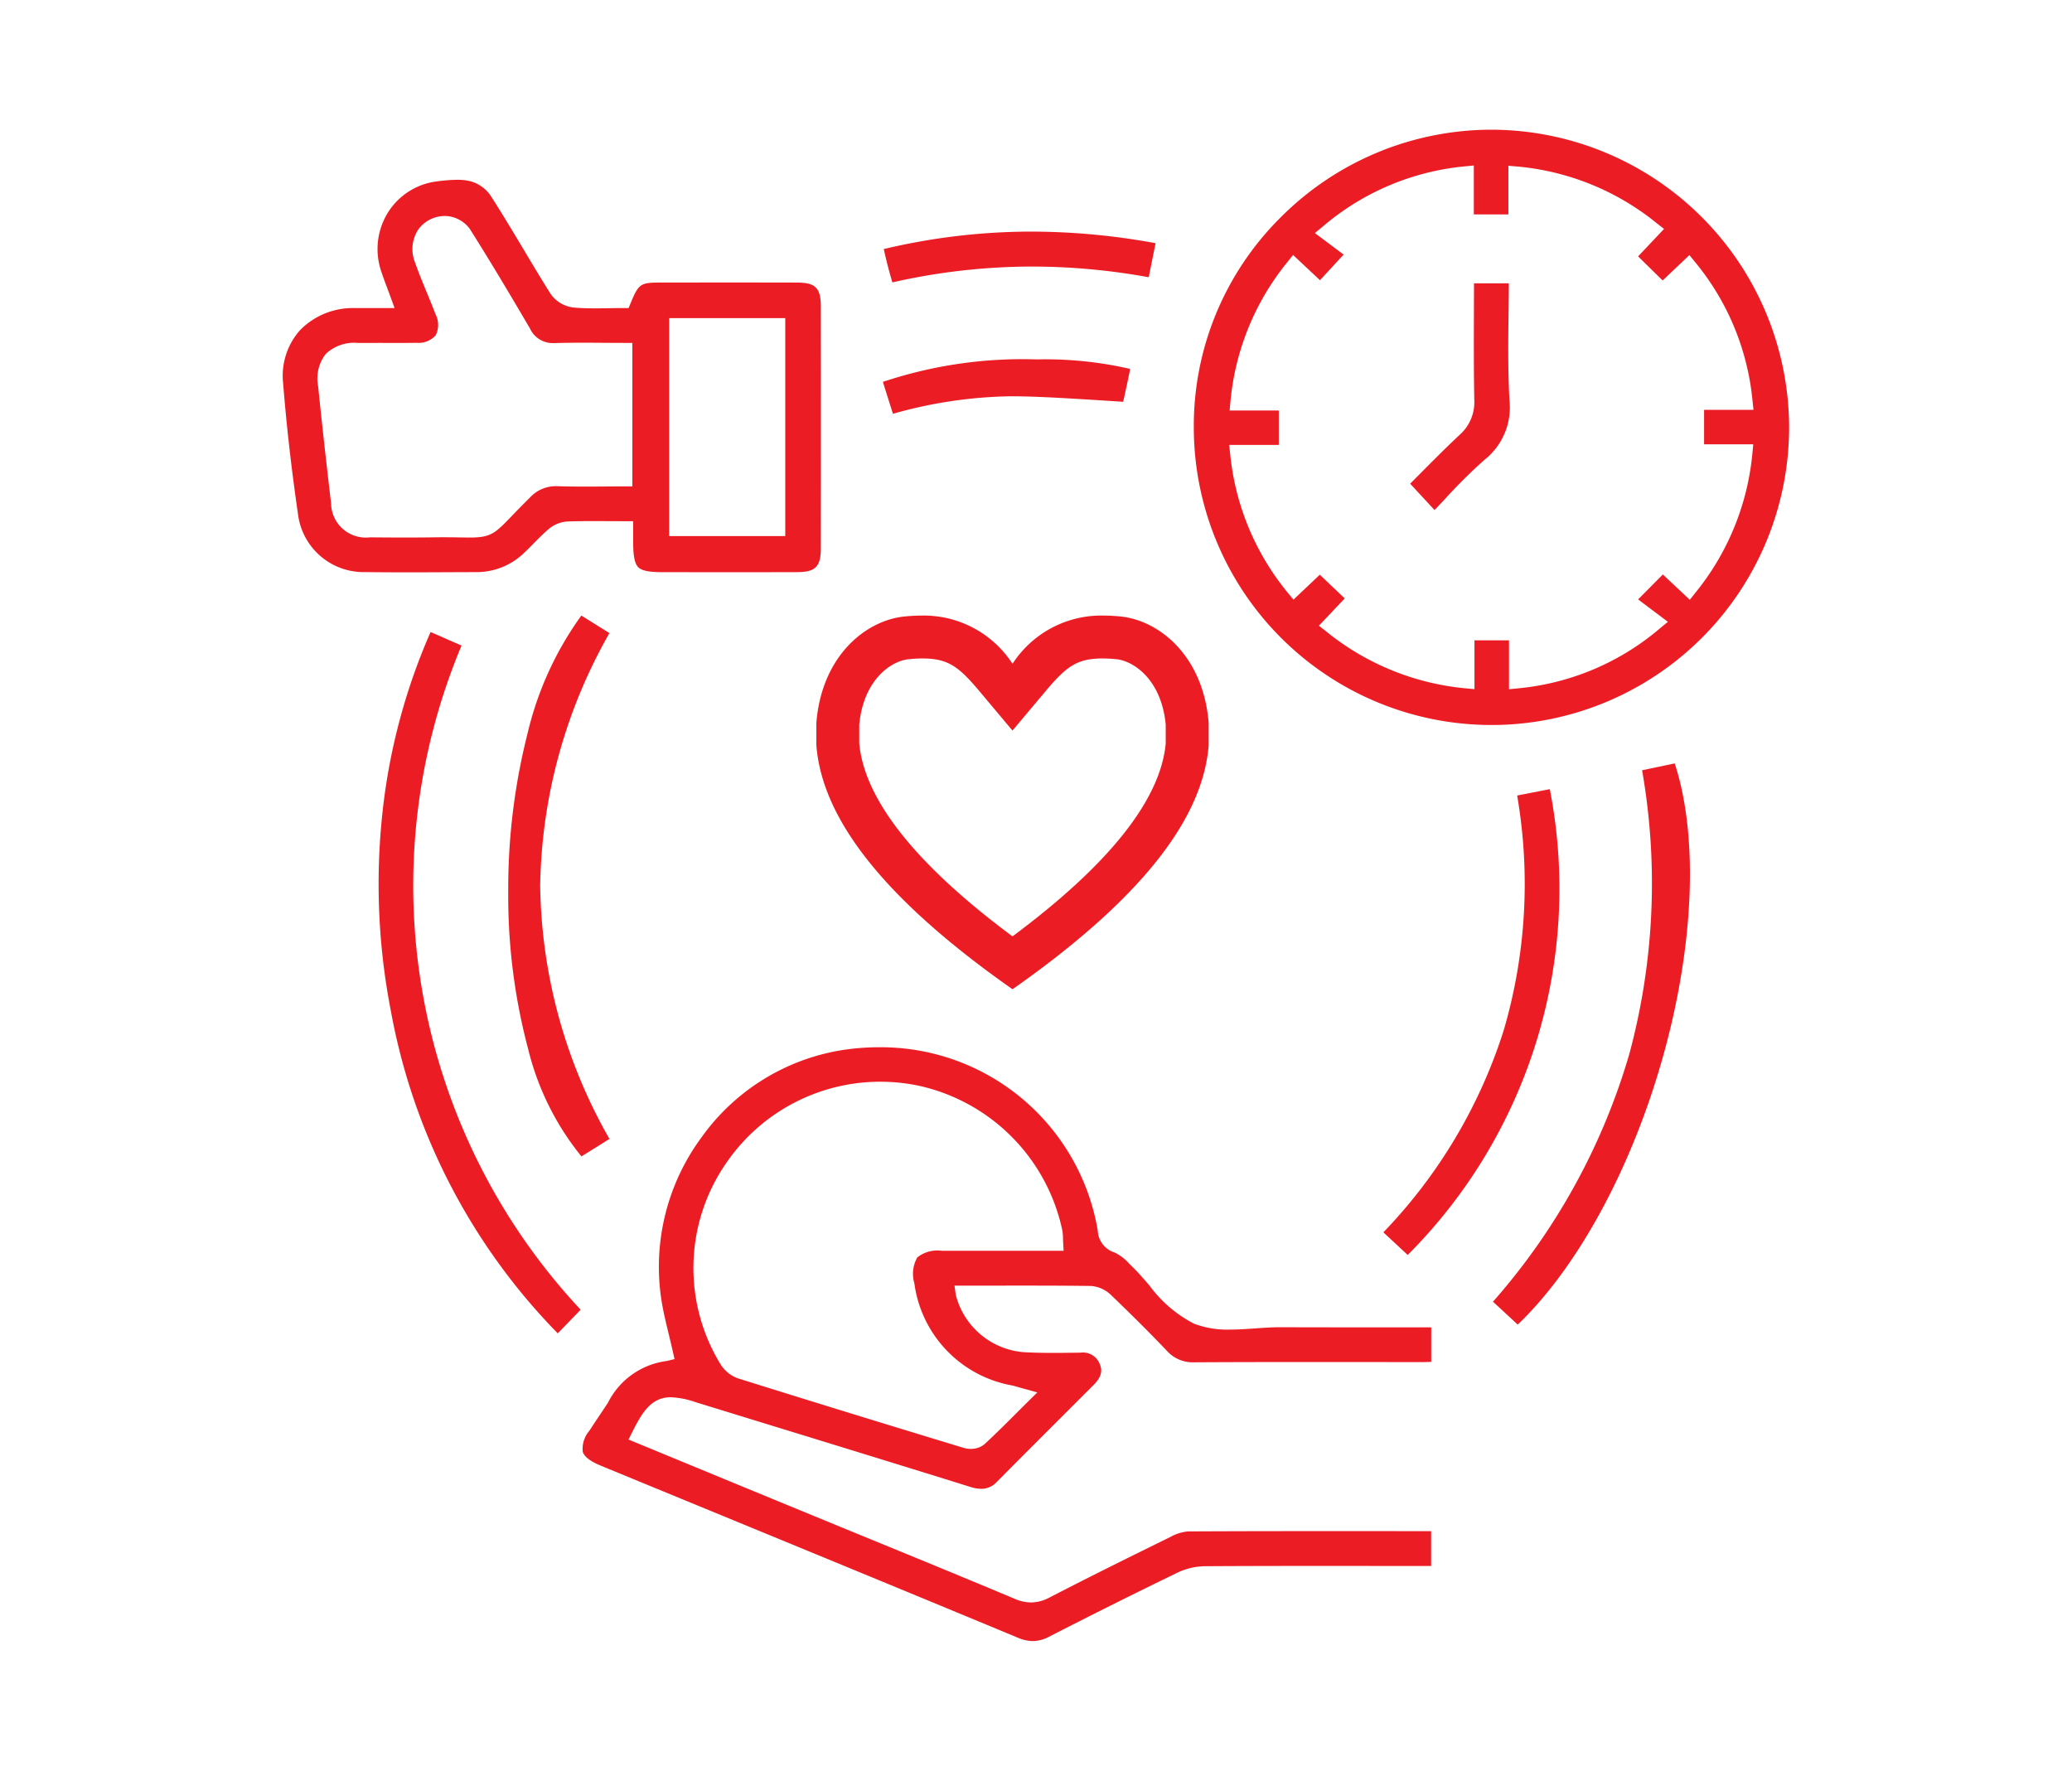
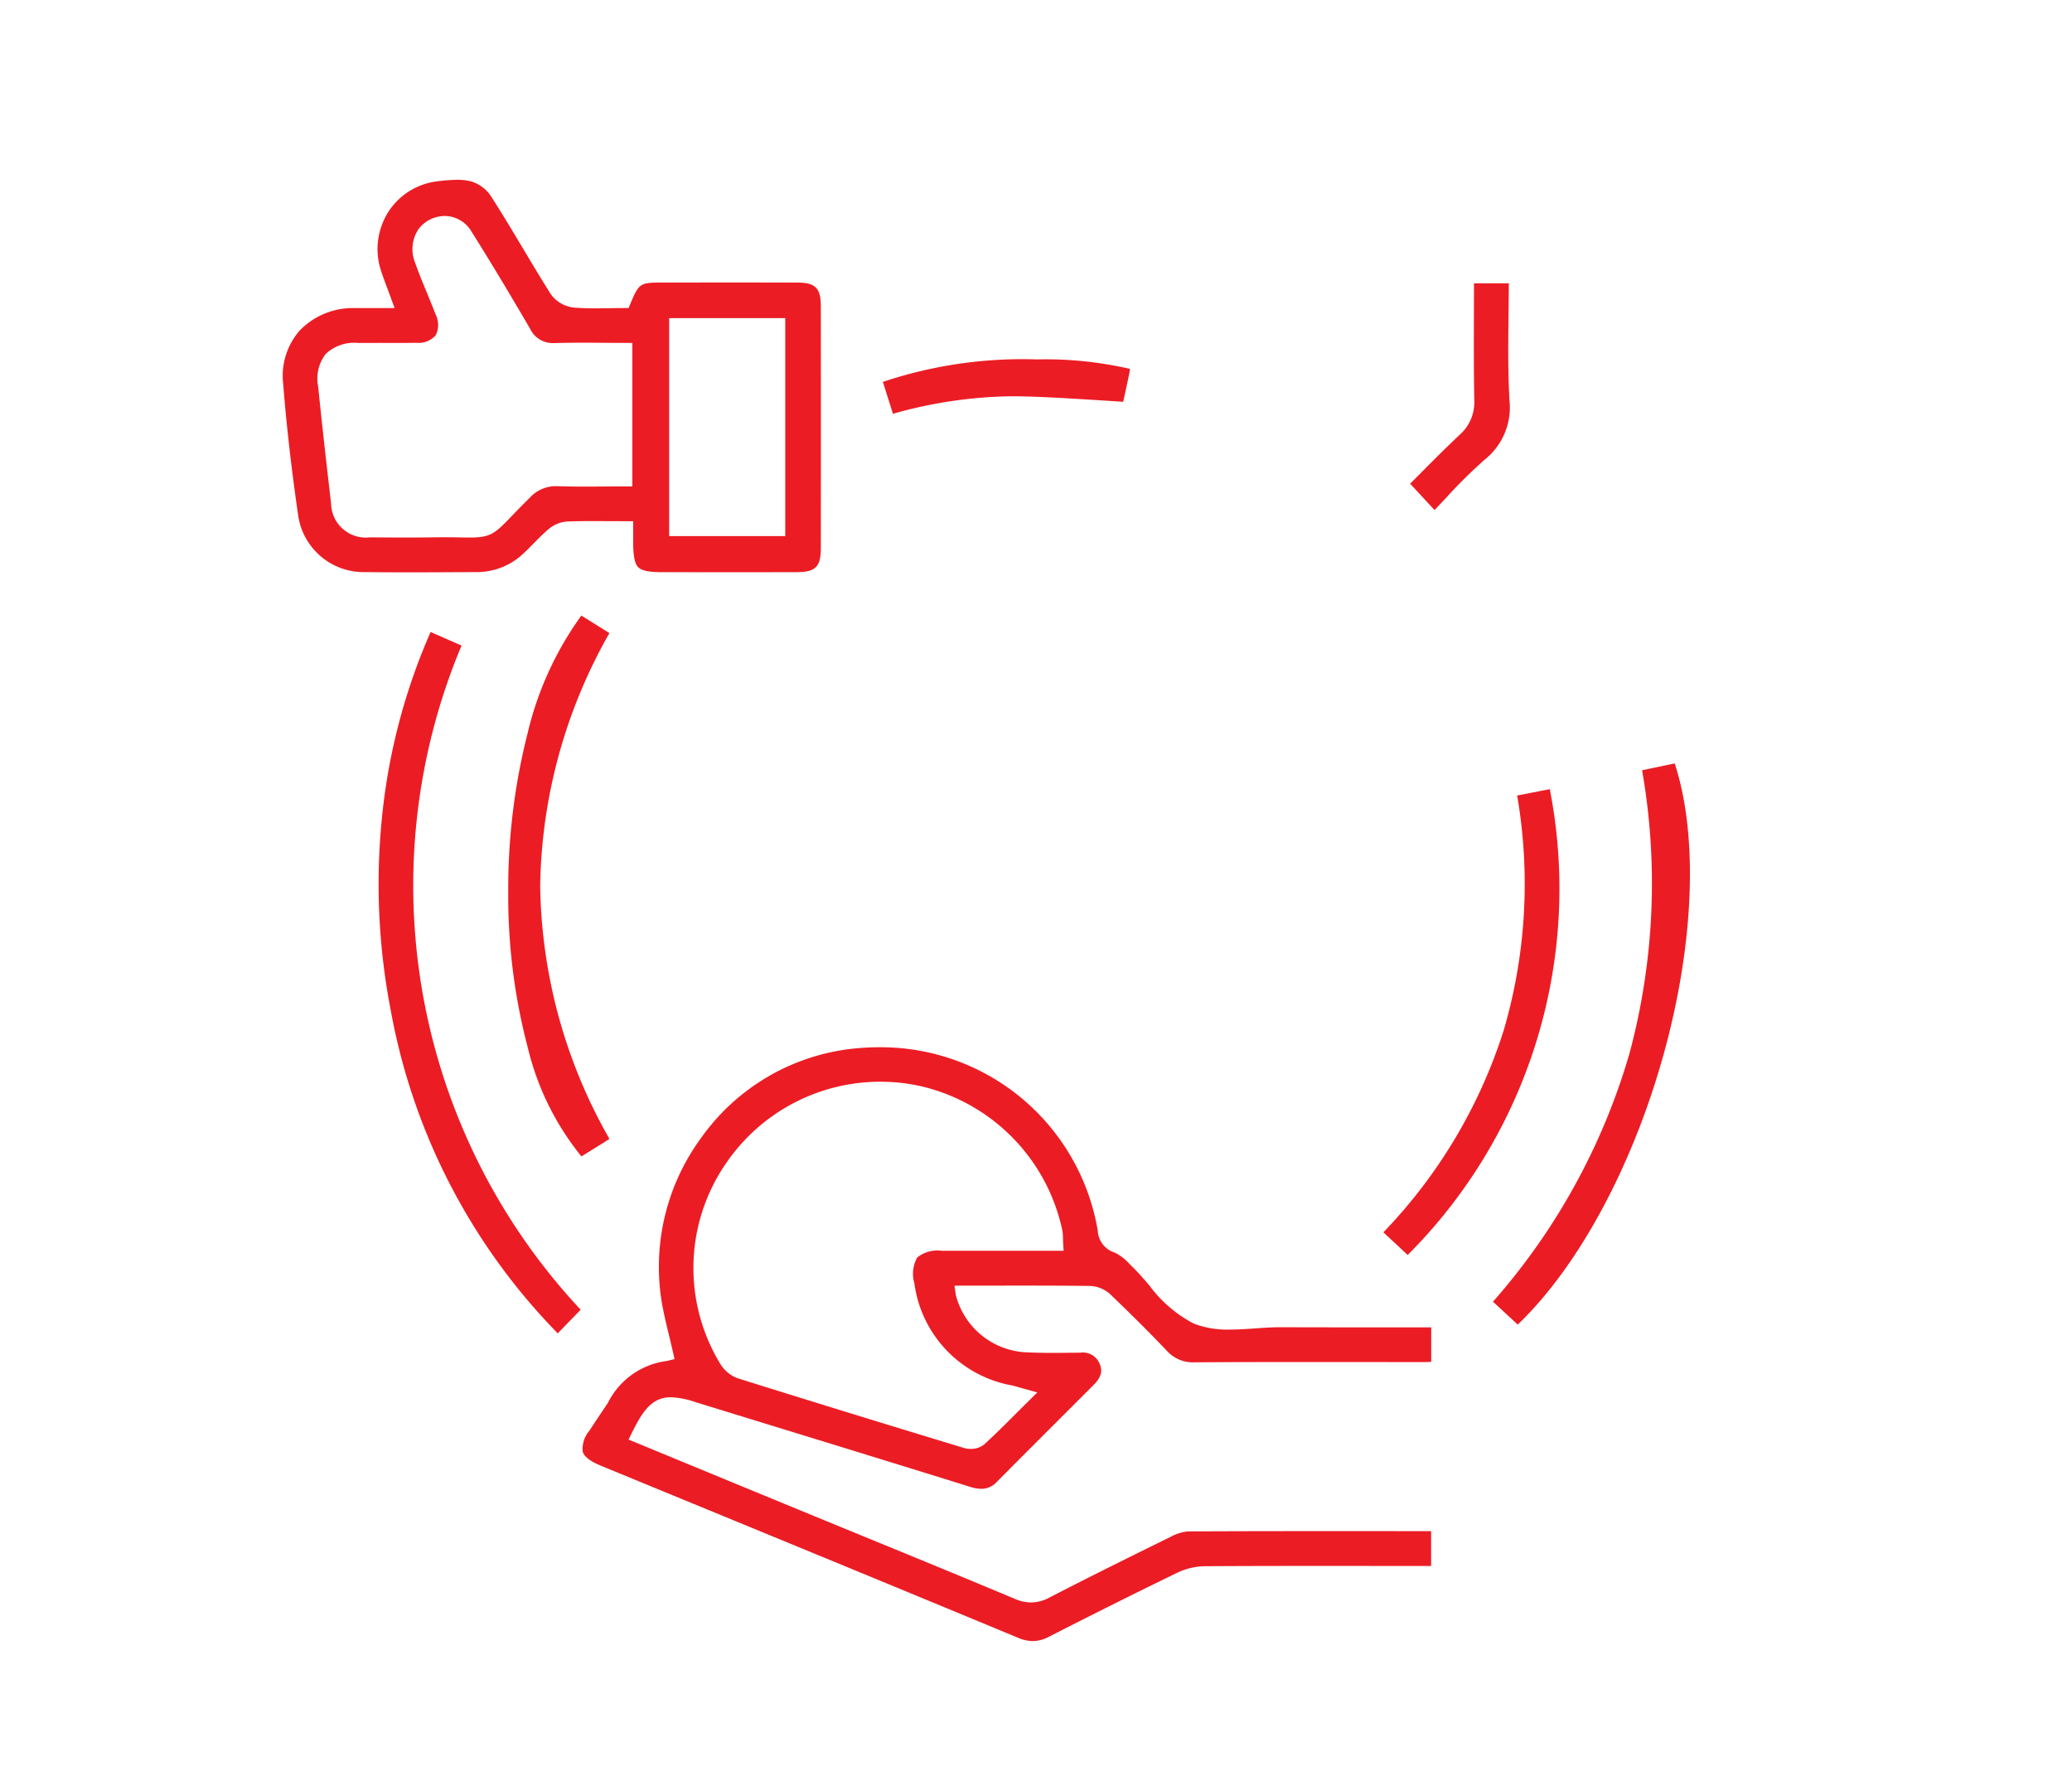
<svg xmlns="http://www.w3.org/2000/svg" viewBox="0 0 84.117 71.894">
  <defs>
    <style>.cls-1{fill:#ec1c24;}.cls-2{fill:none;}</style>
  </defs>
  <g id="Capa_2" data-name="Capa 2">
    <g id="Diseño">
      <path class="cls-1" d="M41.926,66.628a1.561,1.561,0,0,1-.6-.135c-4.164-1.73-8.404-3.475-12.504-5.162q-2.219-.913-4.438-1.827c-.42-.173-.665-.362-.727-.562a1.138,1.138,0,0,1,.273-.858c.199-.305.406-.615.606-.914l.143-.214a3.115,3.115,0,0,1,2.394-1.7l.311-.076-.07-.312c-.052-.232-.108-.465-.163-.691-.116-.479-.237-.974-.309-1.46a8.855,8.855,0,0,1,1.633-6.534A8.706,8.706,0,0,1,34.149,42.641a9.591,9.591,0,0,1,1.52-.122,8.932,8.932,0,0,1,8.896,7.44.979.979,0,0,0,.69.896,1.922,1.922,0,0,1,.593.457c.031.031.063.061.094.091.245.236.485.515.718.784a5.217,5.217,0,0,0,1.815,1.556,3.795,3.795,0,0,0,1.459.238c.344,0,.697-.025,1.039-.048.33-.023.67-.047.99-.047l.02,0c1.36.004,2.743.005,4.081.005q1.02 0,2.04.001v1.399c-.095.005-.191.009-.284.01l-.852 0q-.953,0-1.906-.001-.953-.001-1.906-.001c-1.28,0-2.965.001-4.648.011l-.015 0a1.411,1.411,0,0,1-1.119-.464c-.642-.676-1.357-1.391-2.251-2.25a1.313,1.313,0,0,0-.819-.385c-1.014-.014-2.023-.015-2.789-.015q-.596,0-1.193.001-.597.001-1.194.001H38.749l.053.373a3.098,3.098,0,0,0,2.956,2.337c.296.014.612.02.995.02.266,0,.535-.003.795-.006l.315-.003a.731.731,0,0,1,.775.441c.095.215.141.487-.235.864q-.624.624-1.248,1.248c-.88.879-1.79,1.788-2.681,2.687a.848.848,0,0,1-.636.288,1.53,1.53,0,0,1-.452-.08c-2.668-.831-5.384-1.667-8.011-2.474q-1.575-.484-3.15-.969a3.444,3.444,0,0,0-.993-.195c-.791,0-1.159.608-1.558,1.402l-.158.315,2.588,1.068c1.67.689,3.327,1.373,4.986,2.055q1.137.468,2.275.934C37.28,63.288,39.26,64.1,41.2,64.915a1.675,1.675,0,0,0,.654.145,1.626,1.626,0,0,0,.764-.206c1.693-.876,3.417-1.726,4.9-2.455a1.812,1.812,0,0,1,.708-.223c2.104-.011,4.184-.012,5.942-.012.705,0,3.325.001,3.931.001v1.414h-.345q-1.002,0-2.005-.001-1.002-.001-2.005-.001c-1.332,0-3.086.001-4.84.012a2.688,2.688,0,0,0-1.118.268c-1.73.841-3.48,1.715-5.203,2.596A1.413,1.413,0,0,1,41.926,66.628Zm-6.187-22.71a7.577,7.577,0,0,0-6.22,3.249,7.488,7.488,0,0,0-.266,8.226,1.389,1.389,0,0,0,.694.565c2.835.888,5.84,1.814,9.188,2.83a.943.943,0,0,0,.27.037.855.855,0,0,0,.554-.183c.434-.398.848-.811,1.285-1.248.152-.152.307-.307.466-.464l.403-.398-.546-.15c-.084-.023-.153-.043-.212-.06-.11-.032-.198-.057-.288-.076a4.866,4.866,0,0,1-3.947-4.148,1.345,1.345,0,0,1,.119-1.046,1.311,1.311,0,0,1,.993-.27q.909-.001,1.819-.001l3.128 0-.019-.345c-.003-.059-.004-.112-.006-.16a1.949,1.949,0,0,0-.025-.315,7.637,7.637,0,0,0-5.788-5.871A7.498,7.498,0,0,0,35.739,43.919Z" />
-       <path class="cls-1" d="M60.626,29.435A12.088,12.088,0,0,1,48.465,17.351a11.916,11.916,0,0,1,3.523-8.522A12.088,12.088,0,0,1,60.547,5.266l.045-0A12.11,12.11,0,0,1,72.632,17.285,12.086,12.086,0,0,1,60.677,29.435ZM61.261,27.984l.359-.036a10.357,10.357,0,0,0,5.77-2.437l.322-.264-1.209-.911L67.507,23.324l1.094,1.028.221-.279a10.514,10.514,0,0,0,2.321-5.676l.034-.358H69.181V16.64h2.005l-.038-.361a10.376,10.376,0,0,0-2.341-5.649l-.223-.273-1.086,1.03-.996-.978,1.053-1.115-.283-.221A10.466,10.466,0,0,0,61.591,6.76l-.355-.03v1.976H59.833V6.718l-.36.036a10.372,10.372,0,0,0-5.772,2.443l-.322.265,1.168.874-.96,1.041-1.093-1.026-.221.279A10.471,10.471,0,0,0,49.952,16.309l-.033.357h1.996v1.398H49.901l.04.363a10.471,10.471,0,0,0,2.346,5.647l.223.272,1.07-1.012,1.013.962-1.049,1.108.282.222a10.521,10.521,0,0,0,5.676,2.321l.357.033V25.997H61.261Z" />
      <path class="cls-1" d="M16.711,23.237c-.722,0-1.322-.003-1.888-.01a2.685,2.685,0,0,1-2.724-2.341c-.27-1.872-.468-3.607-.603-5.304a2.791,2.791,0,0,1,.679-2.171,3.002,3.002,0,0,1,2.236-.903c.132-.001.264-.001.399-.001,0,0,.604.001.742.001h.467l-.16-.439c-.048-.132-.095-.258-.14-.378-.09-.24-.175-.467-.248-.691a2.815,2.815,0,0,1,.29-2.39,2.742,2.742,0,0,1,1.986-1.247,6.643,6.643,0,0,1,.801-.063,2.288,2.288,0,0,1,.557.06,1.48,1.48,0,0,1,.794.557c.47.726.922,1.484,1.36,2.216.354.593.72,1.205,1.095,1.801a1.332,1.332,0,0,0,.936.553c.26.022.542.032.888.032.192,0,.385-.003.571-.006.185-.003.369-.006.552-.006h.218l.084-.202c.326-.785.394-.832,1.203-.833l.862-.001q1.108-.001,2.216-.001,1.239,0,2.478.003c.745.002.96.219.961.969.004,3.326.004,6.631-0,9.823-.001.746-.218.962-.966.964q-1.207.003-2.413.003-.984,0-1.968-.001l-1.111-.001c-.522-0-.816-.062-.954-.2-.138-.138-.202-.435-.206-.962-.001-.11-.001-.22-0-.352l0-.555h-.327c-.233,0-.459-.001-.68-.002-.212-.001-.42-.002-.624-.002-.423,0-.749.005-1.055.016a1.312,1.312,0,0,0-.756.316c-.214.184-.411.384-.601.577-.124.126-.253.257-.382.378a2.761,2.761,0,0,1-1.938.784q-.481.001-.961.003Q17.546,23.236,16.711,23.237ZM14.922,13.922q-.199,0-.399.001a1.672,1.672,0,0,0-1.301.45,1.629,1.629,0,0,0-.307,1.309c.177,1.744.374,3.458.526,4.757a1.409,1.409,0,0,0,1.577,1.377c.455.004.944.008,1.444.008.417,0,.793-.003,1.149-.008q.23-.004.425-.003c.262,0,.479.004.67.007.142.002.265.004.373.004.855,0,1.019-.17,1.708-.885.188-.195.421-.437.727-.737a1.42,1.42,0,0,1,1.07-.463q.033,0,.067.001c.325.011.675.016,1.1.016.267,0,.534-.002.8-.004.265-.002.529-.004.794-.004h.327V13.922h-.327c-.285,0-.567-.002-.848-.004-.278-.002-.554-.004-.829-.004-.436,0-.794.005-1.126.014l-.052.001a1.016,1.016,0,0,1-.971-.585c-.965-1.65-1.718-2.897-2.443-4.045a1.279,1.279,0,0,0-.972-.529,1.338,1.338,0,0,0-1.119.542,1.454,1.454,0,0,0-.138,1.34c.148.42.319.835.485,1.237.117.285.239.58.35.87a.945.945,0,0,1,.006.854.924.924,0,0,1-.778.305c-.235.004-.489.005-.798.005q-.297,0-.595-.001Q15.22,13.922,14.922,13.922Zm12.244,7.844h4.713V12.917H27.166Z" />
      <path class="cls-1" d="M22.643,54.135A25.162,25.162,0,0,1,15.866,41.034a26.934,26.934,0,0,1-.353-7.906,24.811,24.811,0,0,1,1.968-7.468l1.256.55A25.209,25.209,0,0,0,23.573,53.175Z" />
      <path class="cls-1" d="M60.611,52.849A26.345,26.345,0,0,0,66.149,42.781a26.604,26.604,0,0,0,.515-11.508l1.324-.278c.964,2.947.795,7.352-.466,11.868-1.263,4.525-3.46,8.576-5.907,10.916Z" />
      <path class="cls-1" d="M23.605,46.951a11.088,11.088,0,0,1-2.169-4.381,24.181,24.181,0,0,1-.803-6.342,25.65,25.65,0,0,1,.791-6.477A13.386,13.386,0,0,1,23.601,24.992l1.14.712a21.33,21.33,0,0,0-2.811,10.251,21.274,21.274,0,0,0,2.812,10.286c-.349.22-.702.439-1.045.652Z" />
      <path class="cls-1" d="M56.161,50.033a20.959,20.959,0,0,0,4.884-8.197,21.133,21.133,0,0,0,.547-9.538l1.325-.258a21.034,21.034,0,0,1-5.769,18.912Z" />
-       <path class="cls-1" d="M36.222,11.447c-.063-.218-.122-.424-.175-.628-.054-.208-.102-.416-.158-.658l-.011-.049A25.937,25.937,0,0,1,41.879,9.403a27.955,27.955,0,0,1,5.034.471L46.634,11.256a26.489,26.489,0,0,0-4.727-.434,25.718,25.718,0,0,0-5.679.643Z" />
      <path class="cls-1" d="M35.842,15.505a17.858,17.858,0,0,1,6.249-.913,15.312,15.312,0,0,1,3.78.384.9.9,0,0,1-.014.127c-.072.36-.153.725-.23,1.078l-.029.132c-2.169-.14-3.51-.224-4.569-.224a18.364,18.364,0,0,0-4.778.711Z" />
      <path class="cls-1" d="M57.248,19.638q.194-.194.391-.393c.519-.523,1.056-1.063,1.61-1.584a1.762,1.762,0,0,0,.603-1.417c-.023-1.204-.019-2.386-.015-3.637q.002-.55.003-1.105h1.414c-.002.4-.007.801-.011,1.192-.014,1.162-.029,2.363.036,3.541a2.714,2.714,0,0,1-1.015,2.435,20.832,20.832,0,0,0-1.582,1.568c-.145.155-.294.313-.444.47Z" />
-       <path class="cls-1" d="M44.762,24.992c.225,0,.465.012.721.037,1.56.152,3.364,1.581,3.585,4.318v.911c-.205,2.62-2.183,5.852-7.963,9.906-5.781-4.055-7.759-7.286-7.963-9.906v-.911c.22-2.737,2.024-4.166,3.584-4.318.256-.025.496-.037.721-.037a4.295,4.295,0,0,1,3.658,1.959,4.294,4.294,0,0,1,3.658-1.959m0,1.742c-1.036,0-1.468.317-2.323,1.337L41.104,29.661l-1.335-1.59c-.855-1.019-1.288-1.337-2.323-1.337-.17,0-.355.01-.552.029-.72.07-1.841.837-2.011,2.66v.762c.212,2.289,2.303,4.92,6.221,7.832,3.918-2.913,6.01-5.544,6.221-7.832v-.762c-.171-1.822-1.292-2.589-2.012-2.66-.197-.019-.382-.029-.552-.029Z" />
      <rect class="cls-2" width="84.117" height="71.894" />
    </g>
  </g>
</svg>